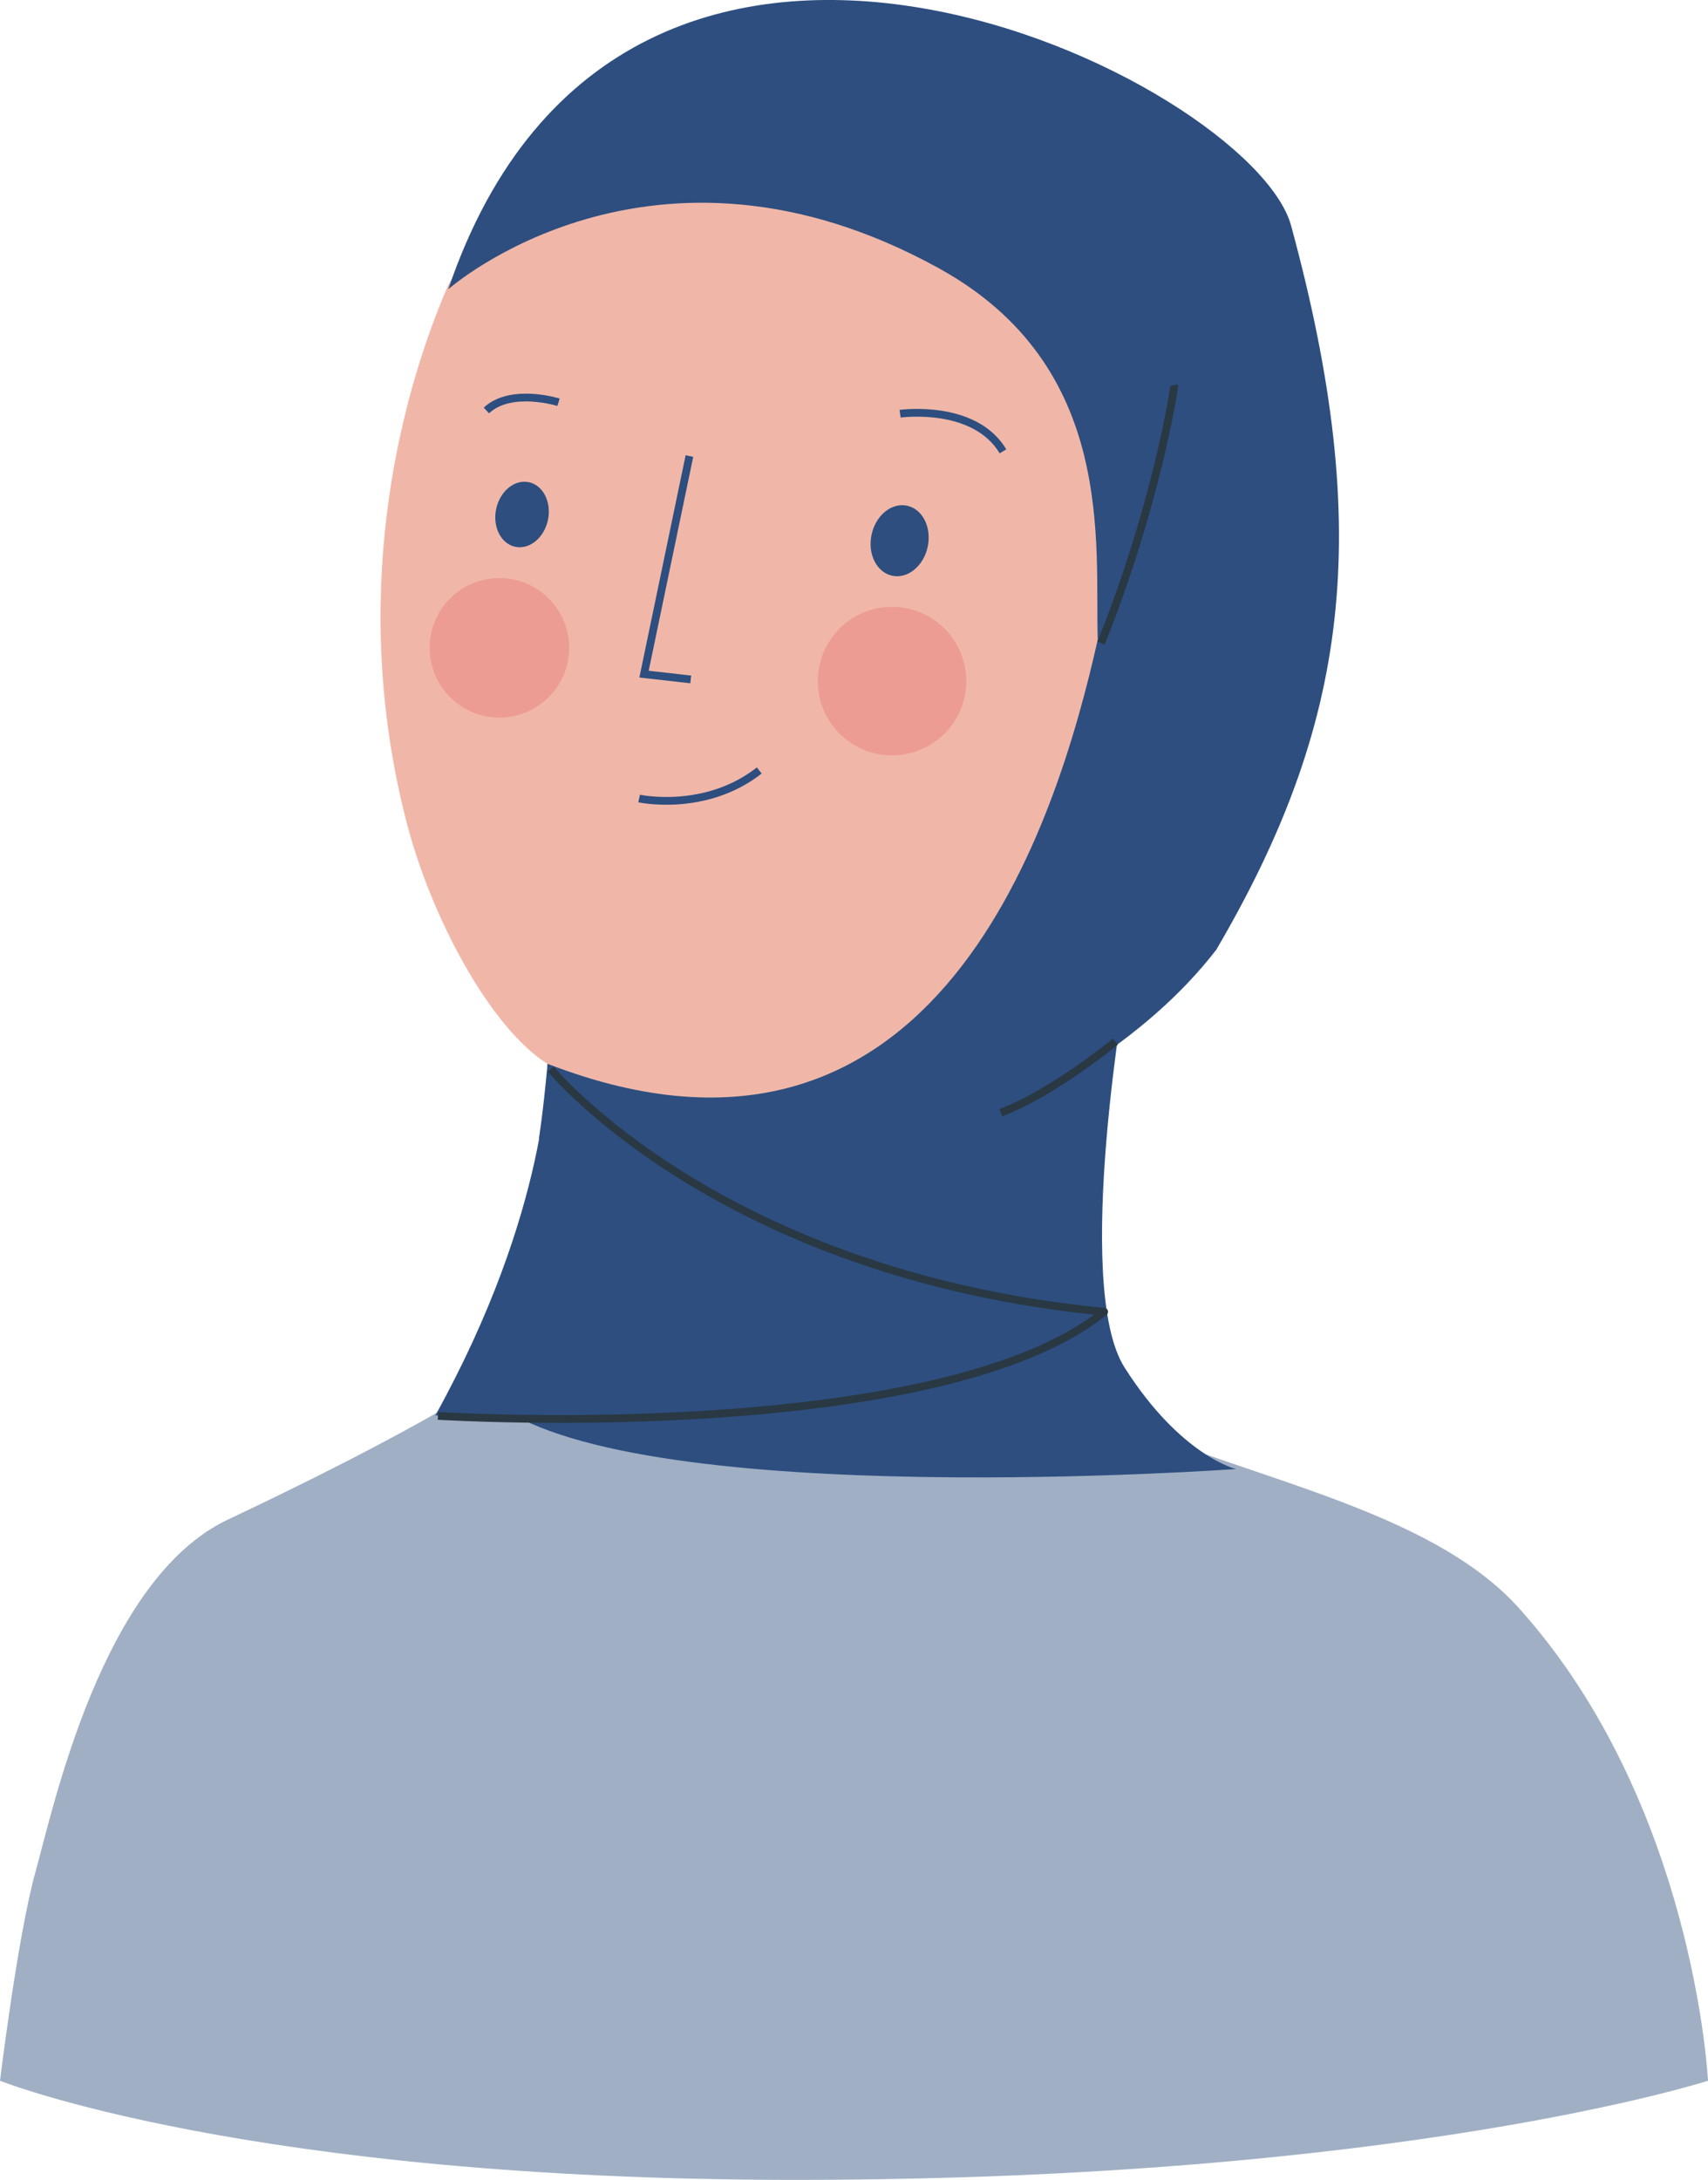
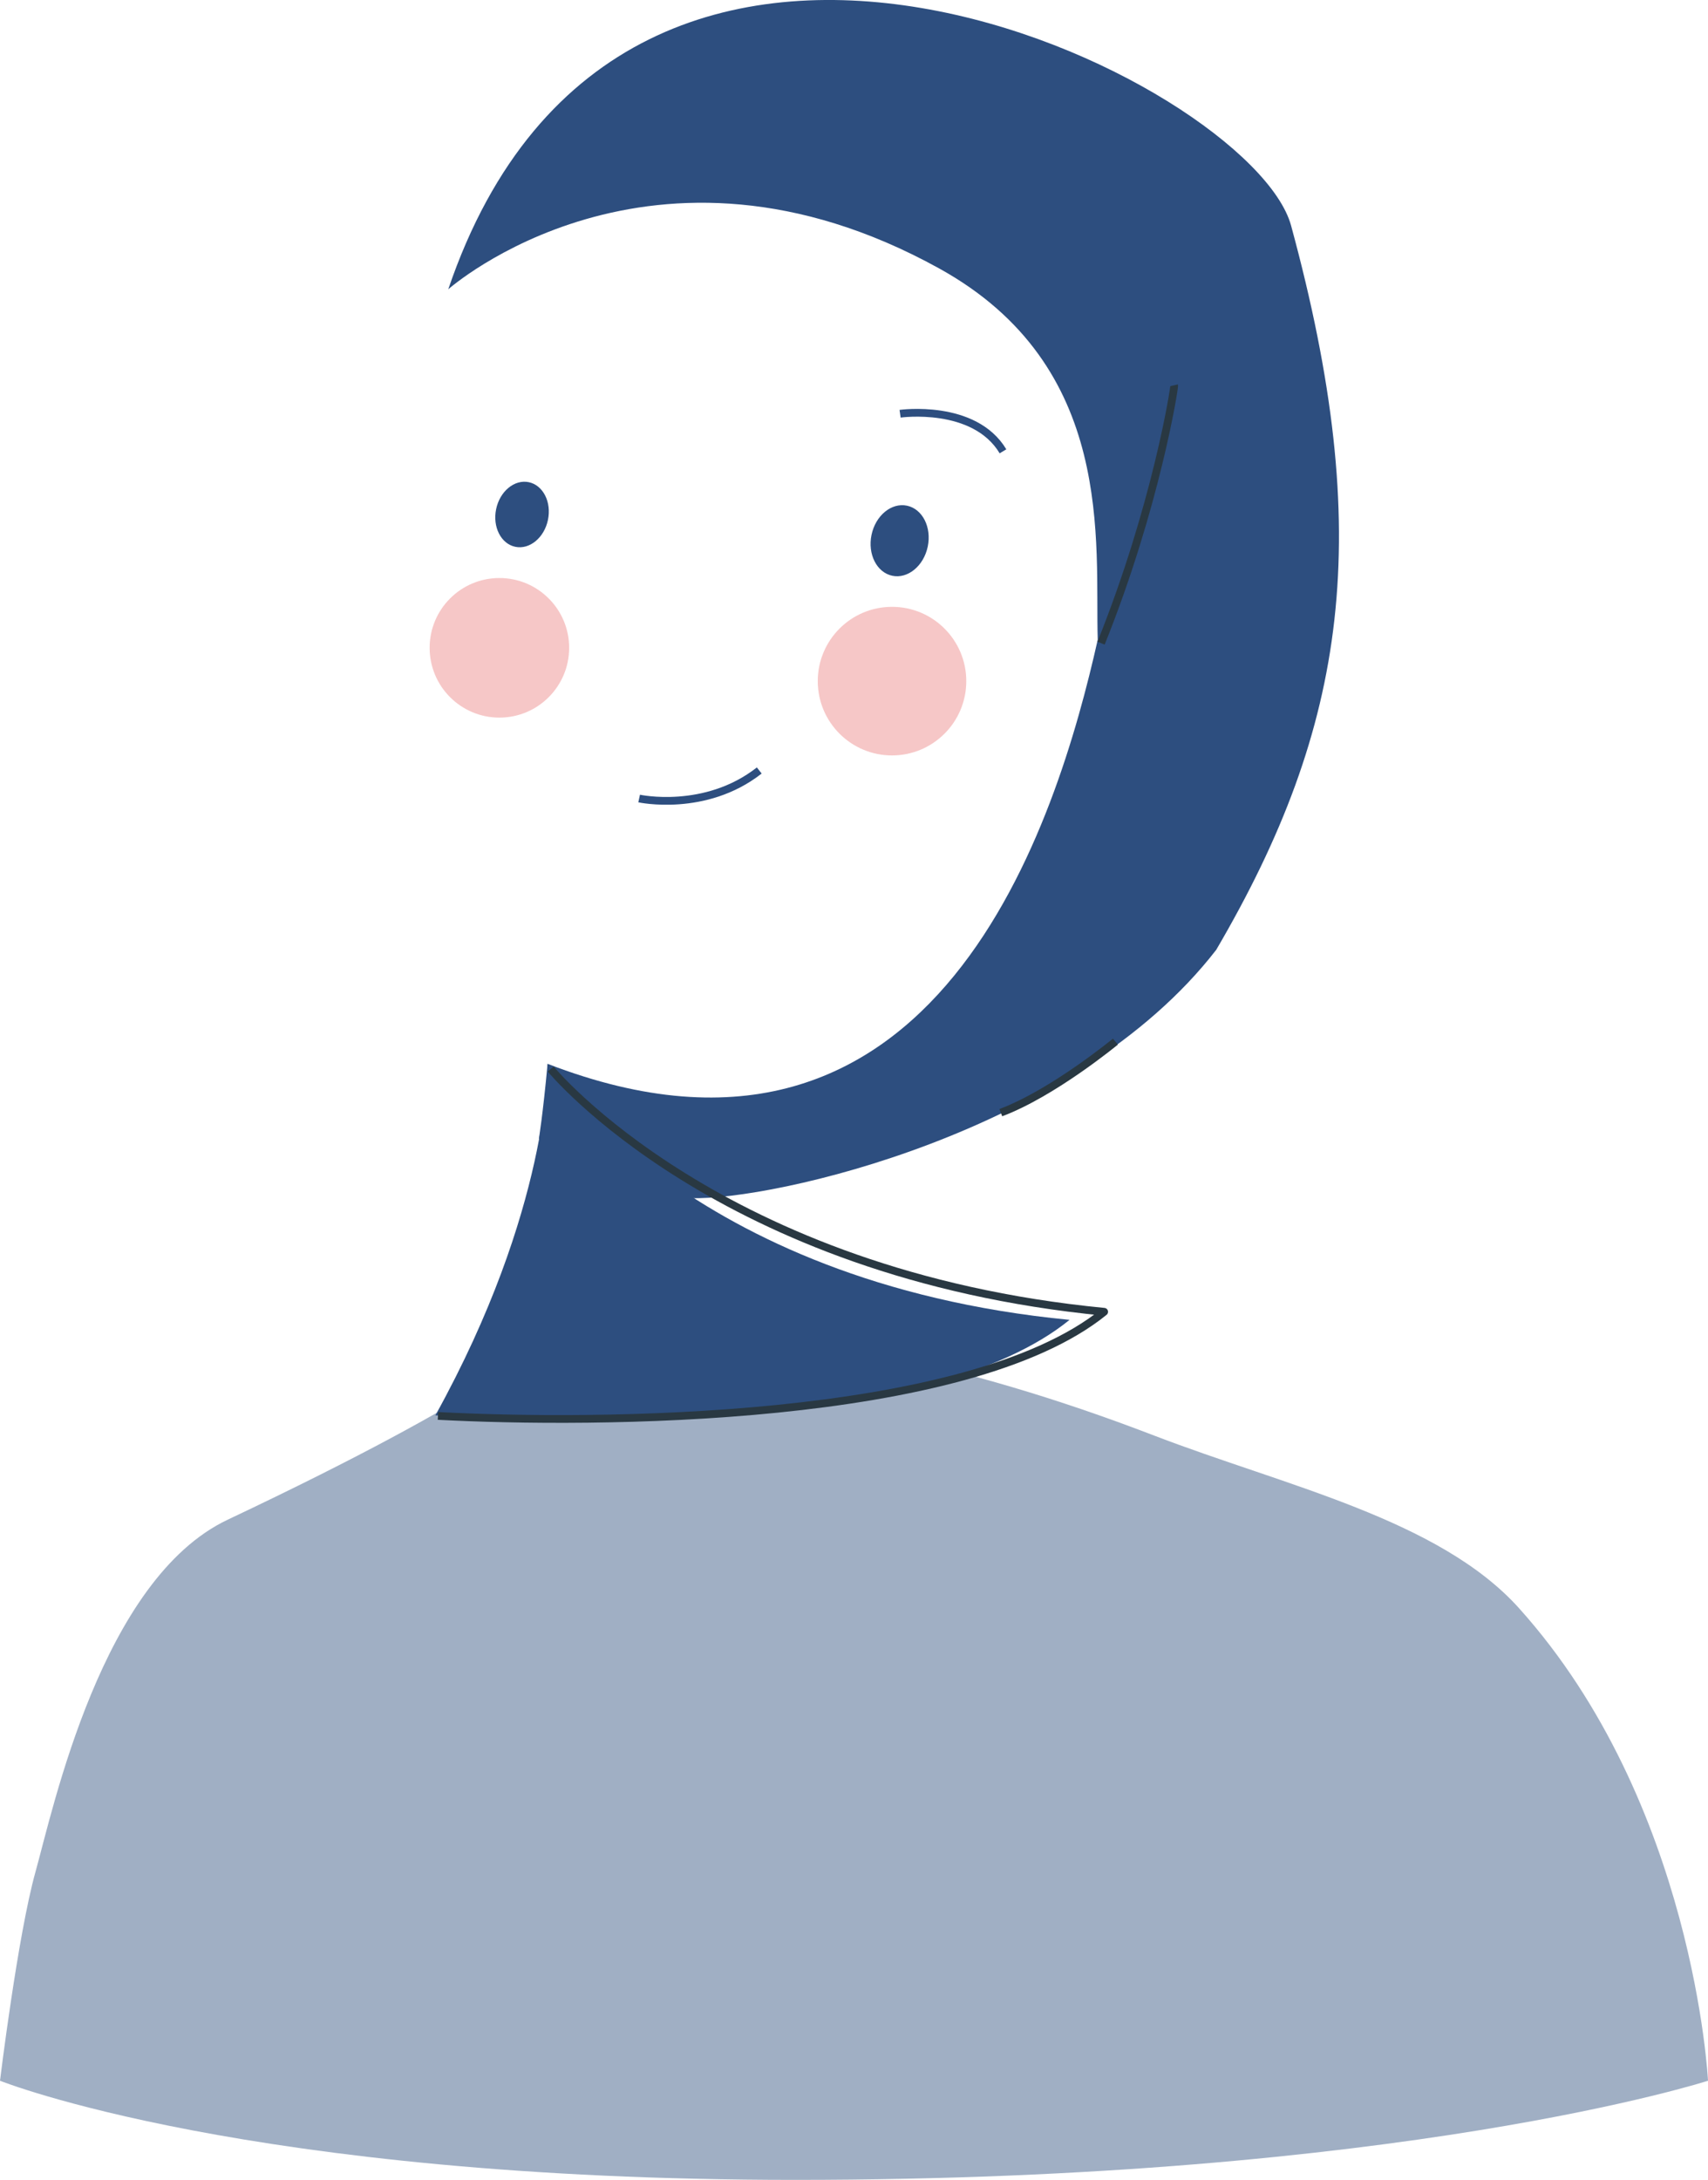
<svg xmlns="http://www.w3.org/2000/svg" version="1.1" id="Layer_1" x="0px" y="0px" viewBox="0 0 220.12 280.76" style="enable-background:new 0 0 220.12 280.76;" xml:space="preserve">
  <style type="text/css">
	.st0{fill:#A0AFC4;}
	.st1{fill:#F0B7A8;}
	.st2{fill:none;stroke:#2D4E7F;stroke-miterlimit:10;}
	.st3{opacity:0.4;fill:#E87374;}
	.st4{fill:#2D4E7F;}
	.st5{fill:none;stroke:#293842;stroke-miterlimit:10;}
	.st6{fill:none;stroke:#293842;stroke-linejoin:round;stroke-miterlimit:10;}
</style>
  <path class="st0" d="M69.71,173c0,0-5.33,6.18-40.35,22.73c-16.23,7.67-22.5,37.18-24.79,45.38S0,268,0,268  s31.84,12.77,102.46,12.77c78.15,0,117.66-12.77,117.66-12.77s-1.75-35.73-24.36-60.87c-10.31-11.46-30.18-15.76-46.97-22.21  C97,164.99,69.71,173,69.71,173z" />
-   <path class="st1" d="M141.19,102.65c12.46-45.12,8.73-93.88-30.43-95.22s-42.12,11.32-53,29.29c-6.69,15.49-12.67,40.74-5.4,69.05  c3.2,12.49,10.92,26.72,18.22,31.27c-1.71,20.77,0.45,30.52-5.73,42.63l74.39-10.8C130.82,145.85,138.6,111.65,141.19,102.65   M141.19,102.65" />
  <g>
    <path class="st2" d="M116,53.29c0,0,9.55-1.34,13.26,4.84" />
-     <path class="st2" d="M71.98,51.81c0,0-6.11-1.92-9.3,1.06" />
    <path class="st2" d="M82.37,102.85c0,0,8.51,1.85,15.48-3.61" />
-     <polyline class="st2" points="88.85,58.74 83,86.83 89.02,87.51  " />
    <circle class="st3" cx="114.96" cy="87.73" r="9.57" />
    <circle class="st3" cx="64.36" cy="83.44" r="8.99" />
    <ellipse transform="matrix(0.205 -0.979 0.979 0.205 23.945 168.874)" class="st4" cx="115.95" cy="69.69" rx="4.61" ry="3.7" />
    <ellipse transform="matrix(0.205 -0.979 0.979 0.205 -11.421 118.543)" class="st4" cx="67.28" cy="66.3" rx="4.25" ry="3.41" />
  </g>
  <path class="st4" d="M57.77,37.26c0,0,26.15-23.17,63.24-2.7c22.89,12.63,20.09,35.35,20.46,47.84  c-5.18,23.03-20.5,74.11-70.9,54.62c-0.61,6.59-1.12,9.64-1.12,9.64s9.33,7.33,19.65,7.66c10.33,0.33,49.32-8.33,67.64-31.98  c16.91-28.86,20.49-53.45,9.65-93.28C161.3,10.41,80.56-29.77,57.77,37.26z" />
  <path class="st5" d="M151.33,49.62c0.06,0.26-2.35,15.62-9.43,33.22" />
-   <path class="st4" d="M145.28,125.8c0,0-7.09,39.74-0.35,50.34c7.27,11.42,14.36,13.07,14.36,13.07s-76,5.49-95.2-8.27  c5.97-38.15,15.07-29.98,15.07-29.98L145.28,125.8z" />
  <path class="st4" d="M70.57,137.03c0,0,17.64,28.17,67.27,32.97c-17.74,14.38-61.87,13.36-81.73,12.3  C70.86,155.65,70.57,137.03,70.57,137.03z" />
  <path class="st6" d="M70.97,137.69c0,0,21.71,26.46,71.33,31.27c-17.74,14.38-66,14.47-85.86,13.41" />
  <path class="st5" d="M143.75,134.16c0,0-8.04,6.63-14.77,9.15" />
</svg>